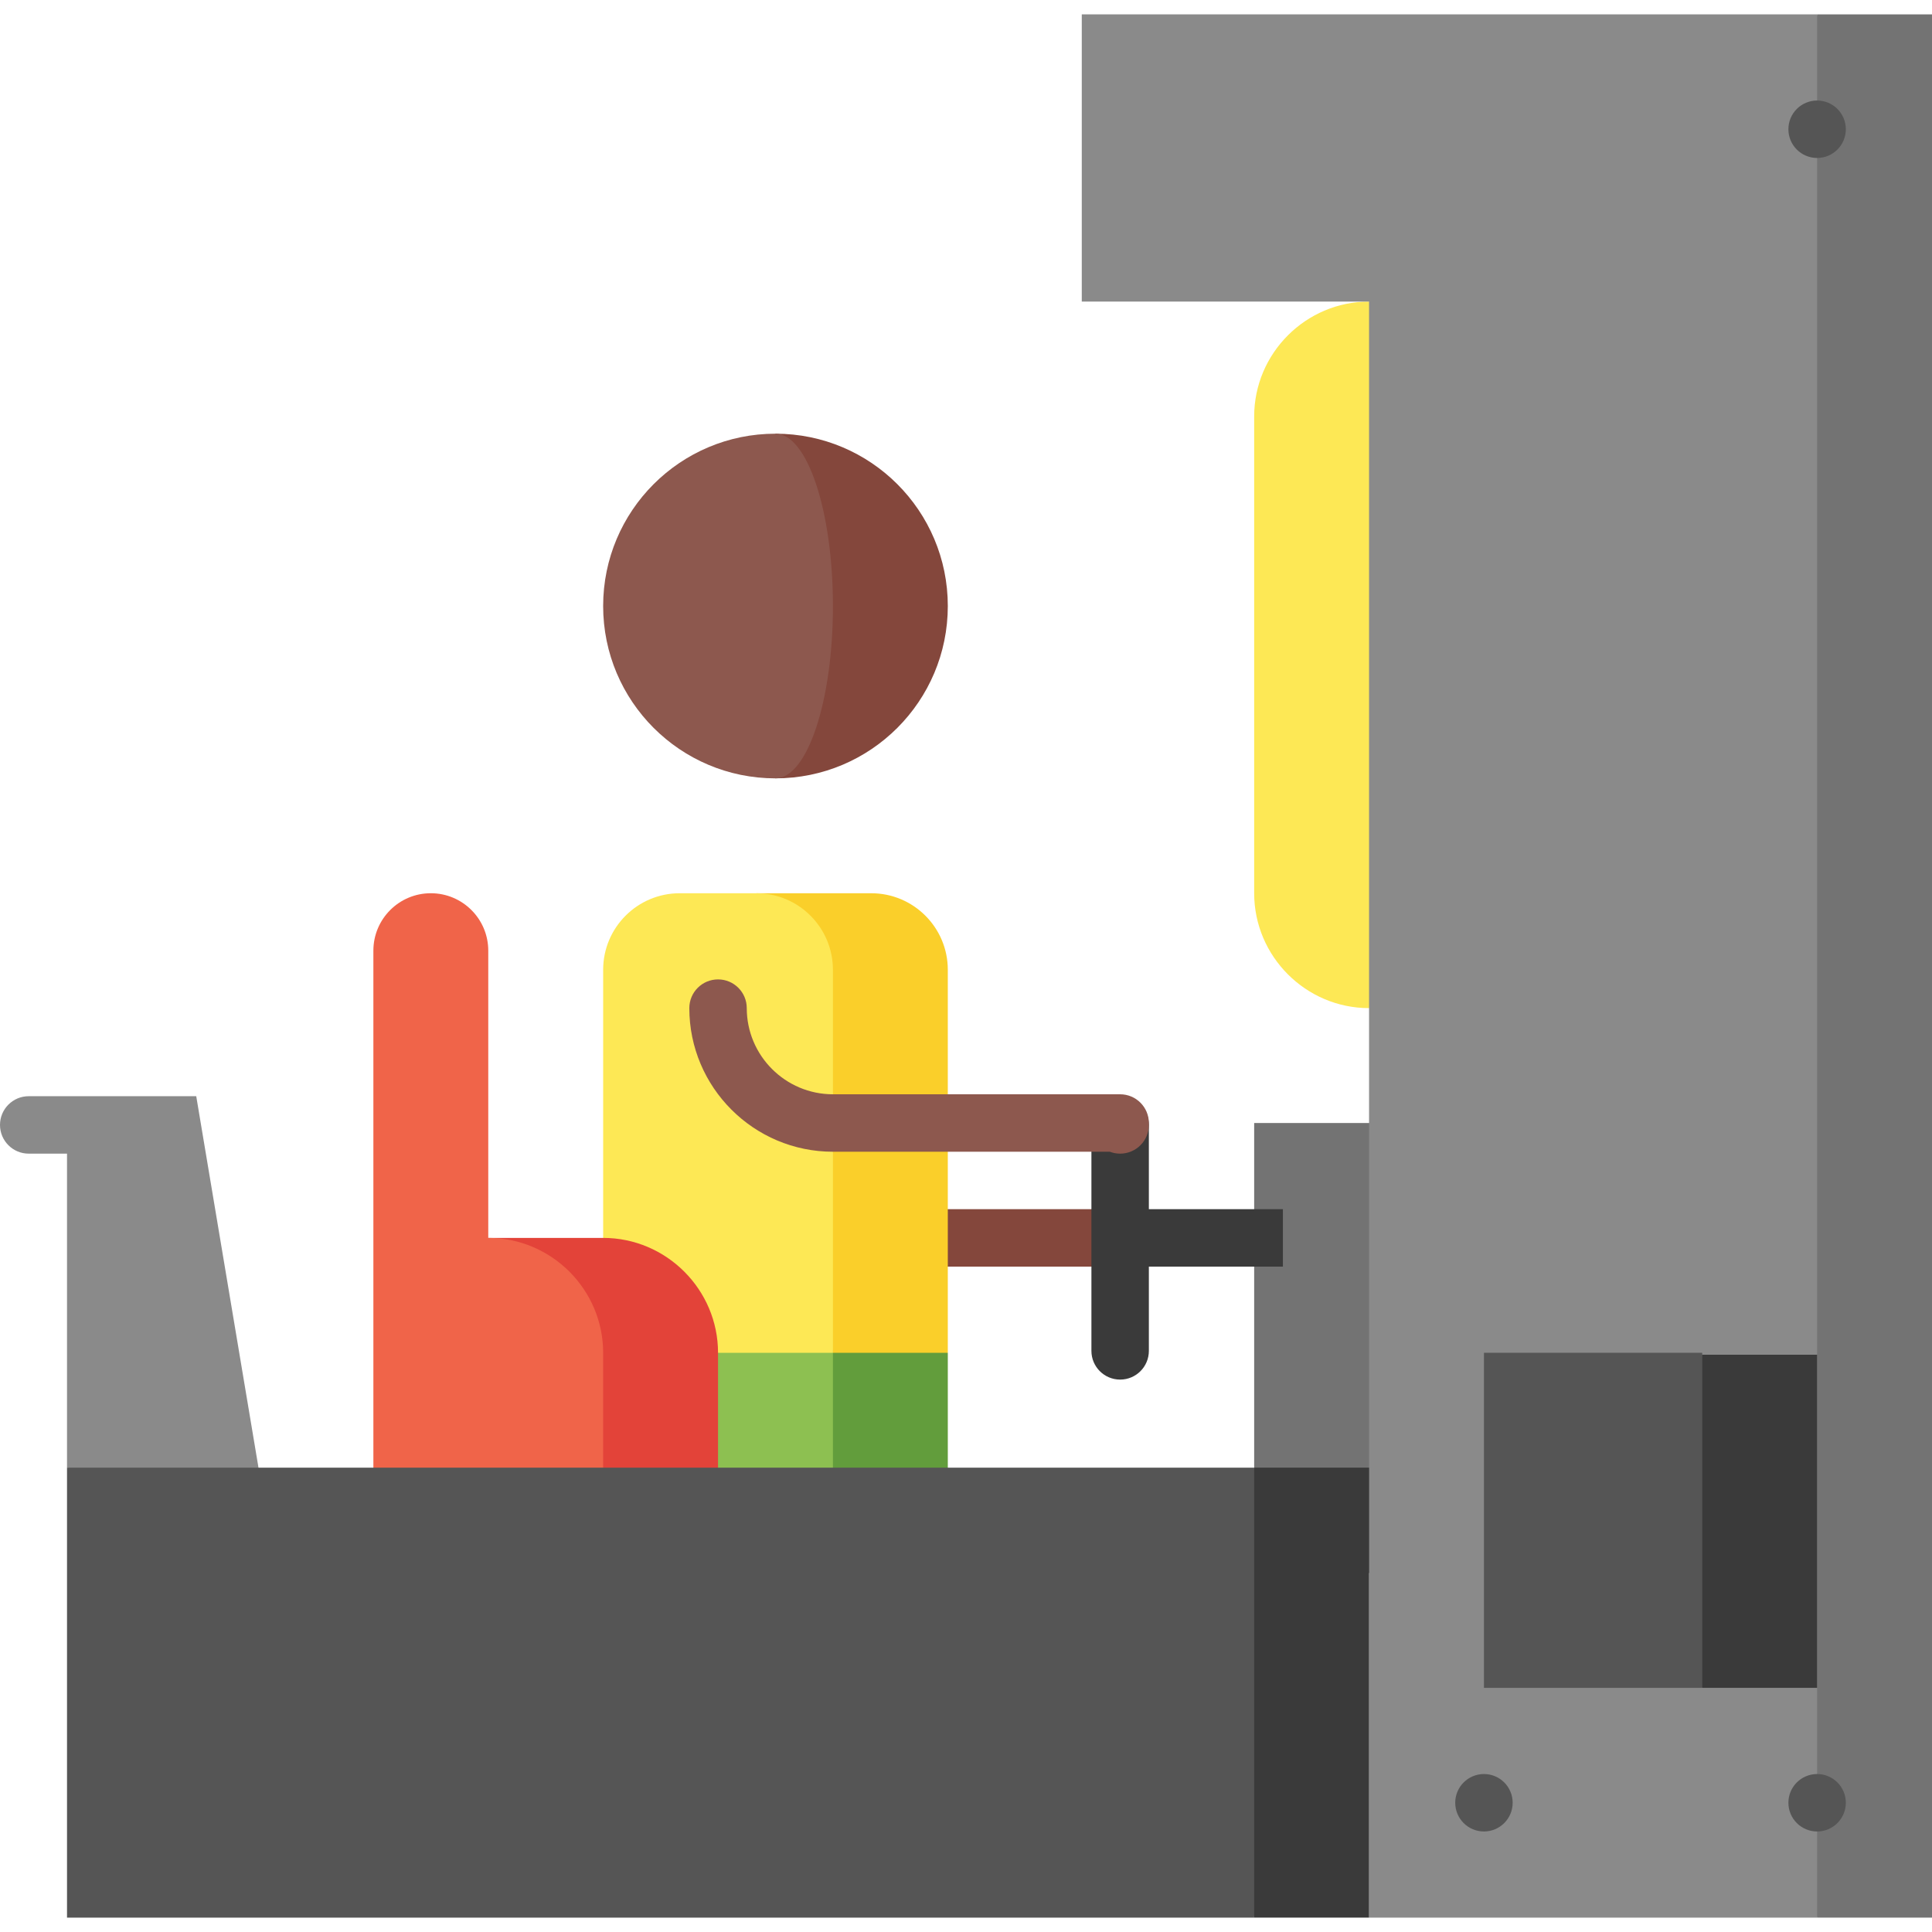
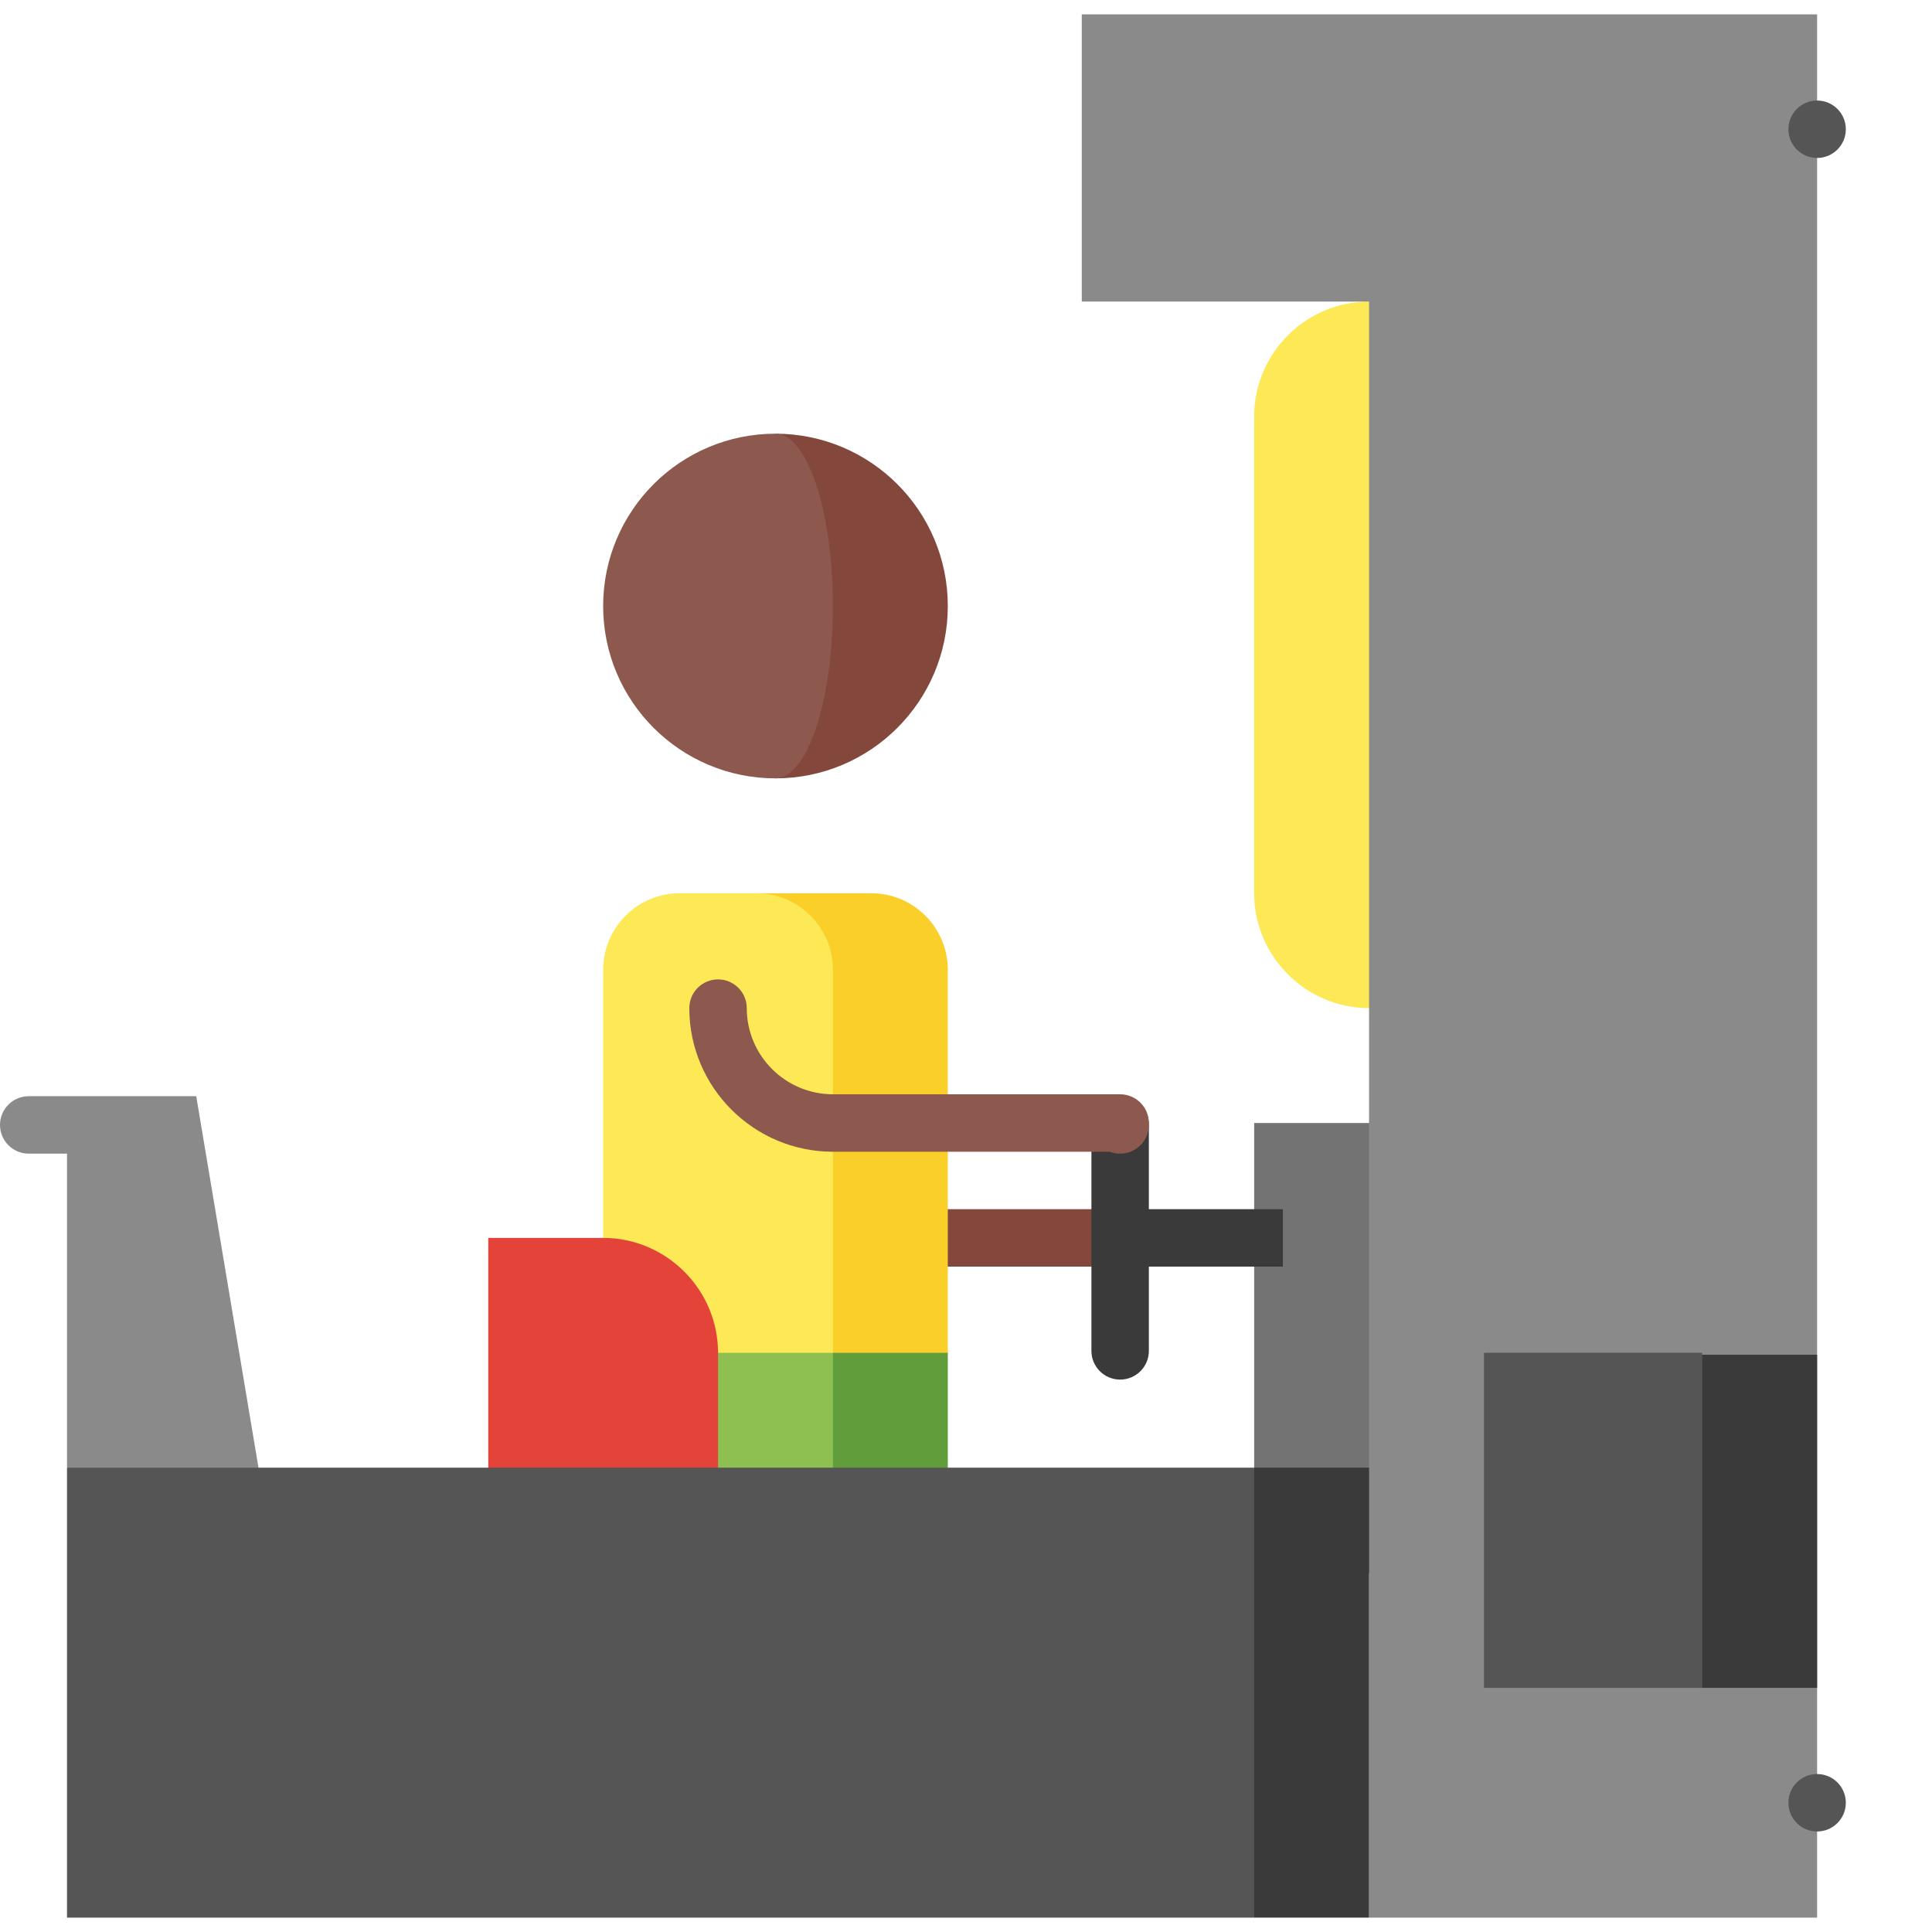
<svg xmlns="http://www.w3.org/2000/svg" version="1.1" id="Capa_1" x="0px" y="0px" viewBox="0 0 512 512" style="enable-background:new 0 0 512 512;" xml:space="preserve">
  <path style="fill:#8A8A8A;" d="M71.097,404.424l-16.541-98.696l-2.551-15.223H7.611c-4.205,0-7.611,3.408-7.611,7.611  c0,4.204,3.407,7.612,7.611,7.612H17.76v83.219L71.097,404.424z" />
  <rect x="220.733" y="320.444" style="fill:#84473C;" width="76.115" height="15.223" />
  <path style="fill:#FDE855;" d="M332.369,110.367v126.351c0,16.745,13.701,30.446,30.446,30.446l60.892-93.621l-60.892-93.621  C346.069,79.921,332.369,93.621,332.369,110.367z" />
  <g>
    <rect x="332.369" y="297.61" style="fill:#737373;" width="60.892" height="119.247" />
-     <polygon style="fill:#737373;" points="481.554,3.806 420.662,312.833 481.554,508.194 512,508.194 512,3.806  " />
  </g>
  <polygon style="fill:#8A8A8A;" points="286.682,3.806 286.682,79.921 362.815,79.921 362.815,508.194 481.554,508.194   481.554,3.806 " />
  <polygon style="fill:#629D3C;" points="190.287,328.056 220.733,419.393 251.179,419.393 251.179,358.501 " />
  <polygon style="fill:#8DC051;" points="159.841,358.501 159.841,419.393 220.733,419.393 220.733,338.204 " />
  <path style="fill:#FACF2A;" d="M230.882,236.718h-30.446l20.297,121.784h30.446V257.015  C251.179,245.806,242.091,236.718,230.882,236.718z" />
  <path style="fill:#FDE855;" d="M220.733,257.015c0-11.21-9.087-20.297-20.297-20.297h-20.297c-11.21,0-20.297,9.087-20.297,20.297  v101.487h60.892V257.015z" />
  <path style="fill:#E34339;" d="M159.841,328.056h-30.446v91.338h60.892v-60.892C190.287,341.756,176.587,328.056,159.841,328.056z" />
-   <path style="fill:#F06449;" d="M150.9,336.996c-5.521-5.511-13.132-8.941-21.505-8.941v-76.115c0-8.407-6.816-15.223-15.223-15.223  s-15.223,6.816-15.223,15.223v167.453h60.892v-60.892C159.841,350.129,156.411,342.517,150.9,336.996z" />
  <polygon style="fill:#3A3A3A;" points="332.369,388.947 312.071,448.571 332.369,508.194 362.815,508.194 362.815,388.947 " />
  <rect x="17.76" y="388.947" style="fill:#555555;" width="314.609" height="119.247" />
  <path style="fill:#84473C;" d="M205.51,114.934v91.338c25.222,0,45.669-20.447,45.669-45.669S230.733,114.934,205.51,114.934z" />
  <path style="fill:#8D584E;" d="M220.733,160.603c0-25.222-6.816-45.669-15.223-45.669c-25.222,0-45.669,20.447-45.669,45.669  s20.447,45.669,45.669,45.669C213.918,206.272,220.733,185.825,220.733,160.603z" />
  <polygon style="fill:#3A3A3A;" points="451.108,359.01 419.647,403.156 451.108,447.302 481.554,447.302 481.554,359.01 " />
  <g>
    <rect x="393.261" y="358.501" style="fill:#555555;" width="57.847" height="88.801" />
    <circle style="fill:#555555;" cx="481.554" cy="34.252" r="7.611" />
    <circle style="fill:#555555;" cx="481.554" cy="477.748" r="7.611" />
-     <circle style="fill:#555555;" cx="393.261" cy="477.748" r="7.611" />
  </g>
  <path style="fill:#3A3A3A;" d="M339.98,320.444h-35.52v-22.327c0-4.204-3.407-7.611-7.612-7.611c-4.205,0-7.611,3.408-7.611,7.611  v59.877c0,4.204,3.407,7.612,7.611,7.612c4.205,0,7.612-3.408,7.612-7.612v-22.327h35.52V320.444z" />
  <path style="fill:#8D584E;" d="M296.848,305.728c-0.965,0-1.889-0.18-2.738-0.507h-73.377c-20.985,0-38.057-17.072-38.057-38.057  c0-4.204,3.407-7.612,7.611-7.612c4.205,0,7.611,3.408,7.611,7.612c0,12.591,10.244,22.834,22.834,22.834h76.115  c4.205,0,7.612,3.408,7.612,7.612v0.507C304.46,302.321,301.053,305.728,296.848,305.728z" />
  <g>
</g>
  <g>
</g>
  <g>
</g>
  <g>
</g>
  <g>
</g>
  <g>
</g>
  <g>
</g>
  <g>
</g>
  <g>
</g>
  <g>
</g>
  <g>
</g>
  <g>
</g>
  <g>
</g>
  <g>
</g>
  <g>
</g>
</svg>